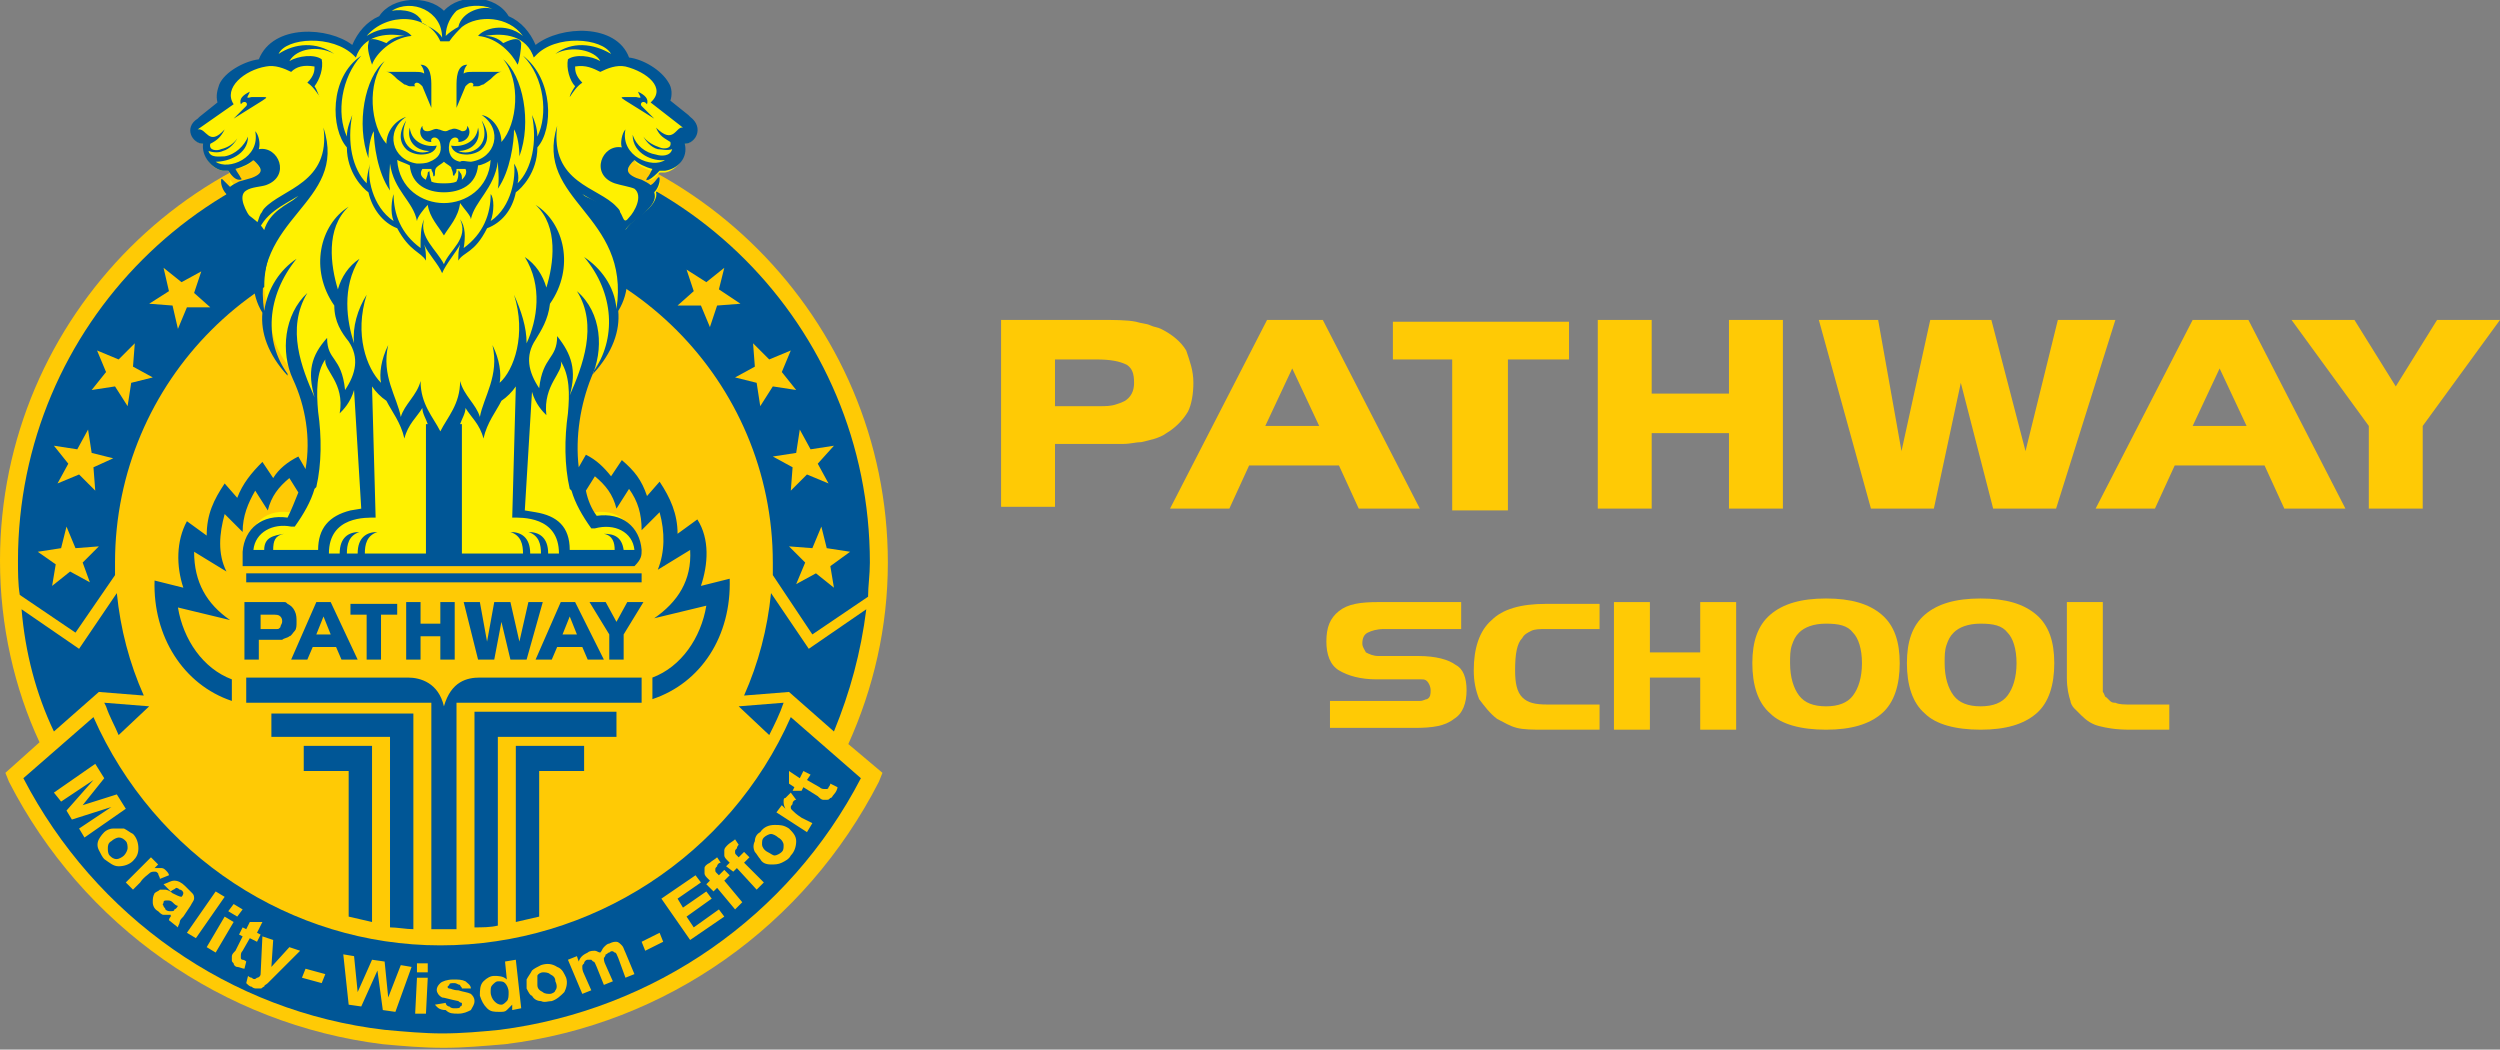
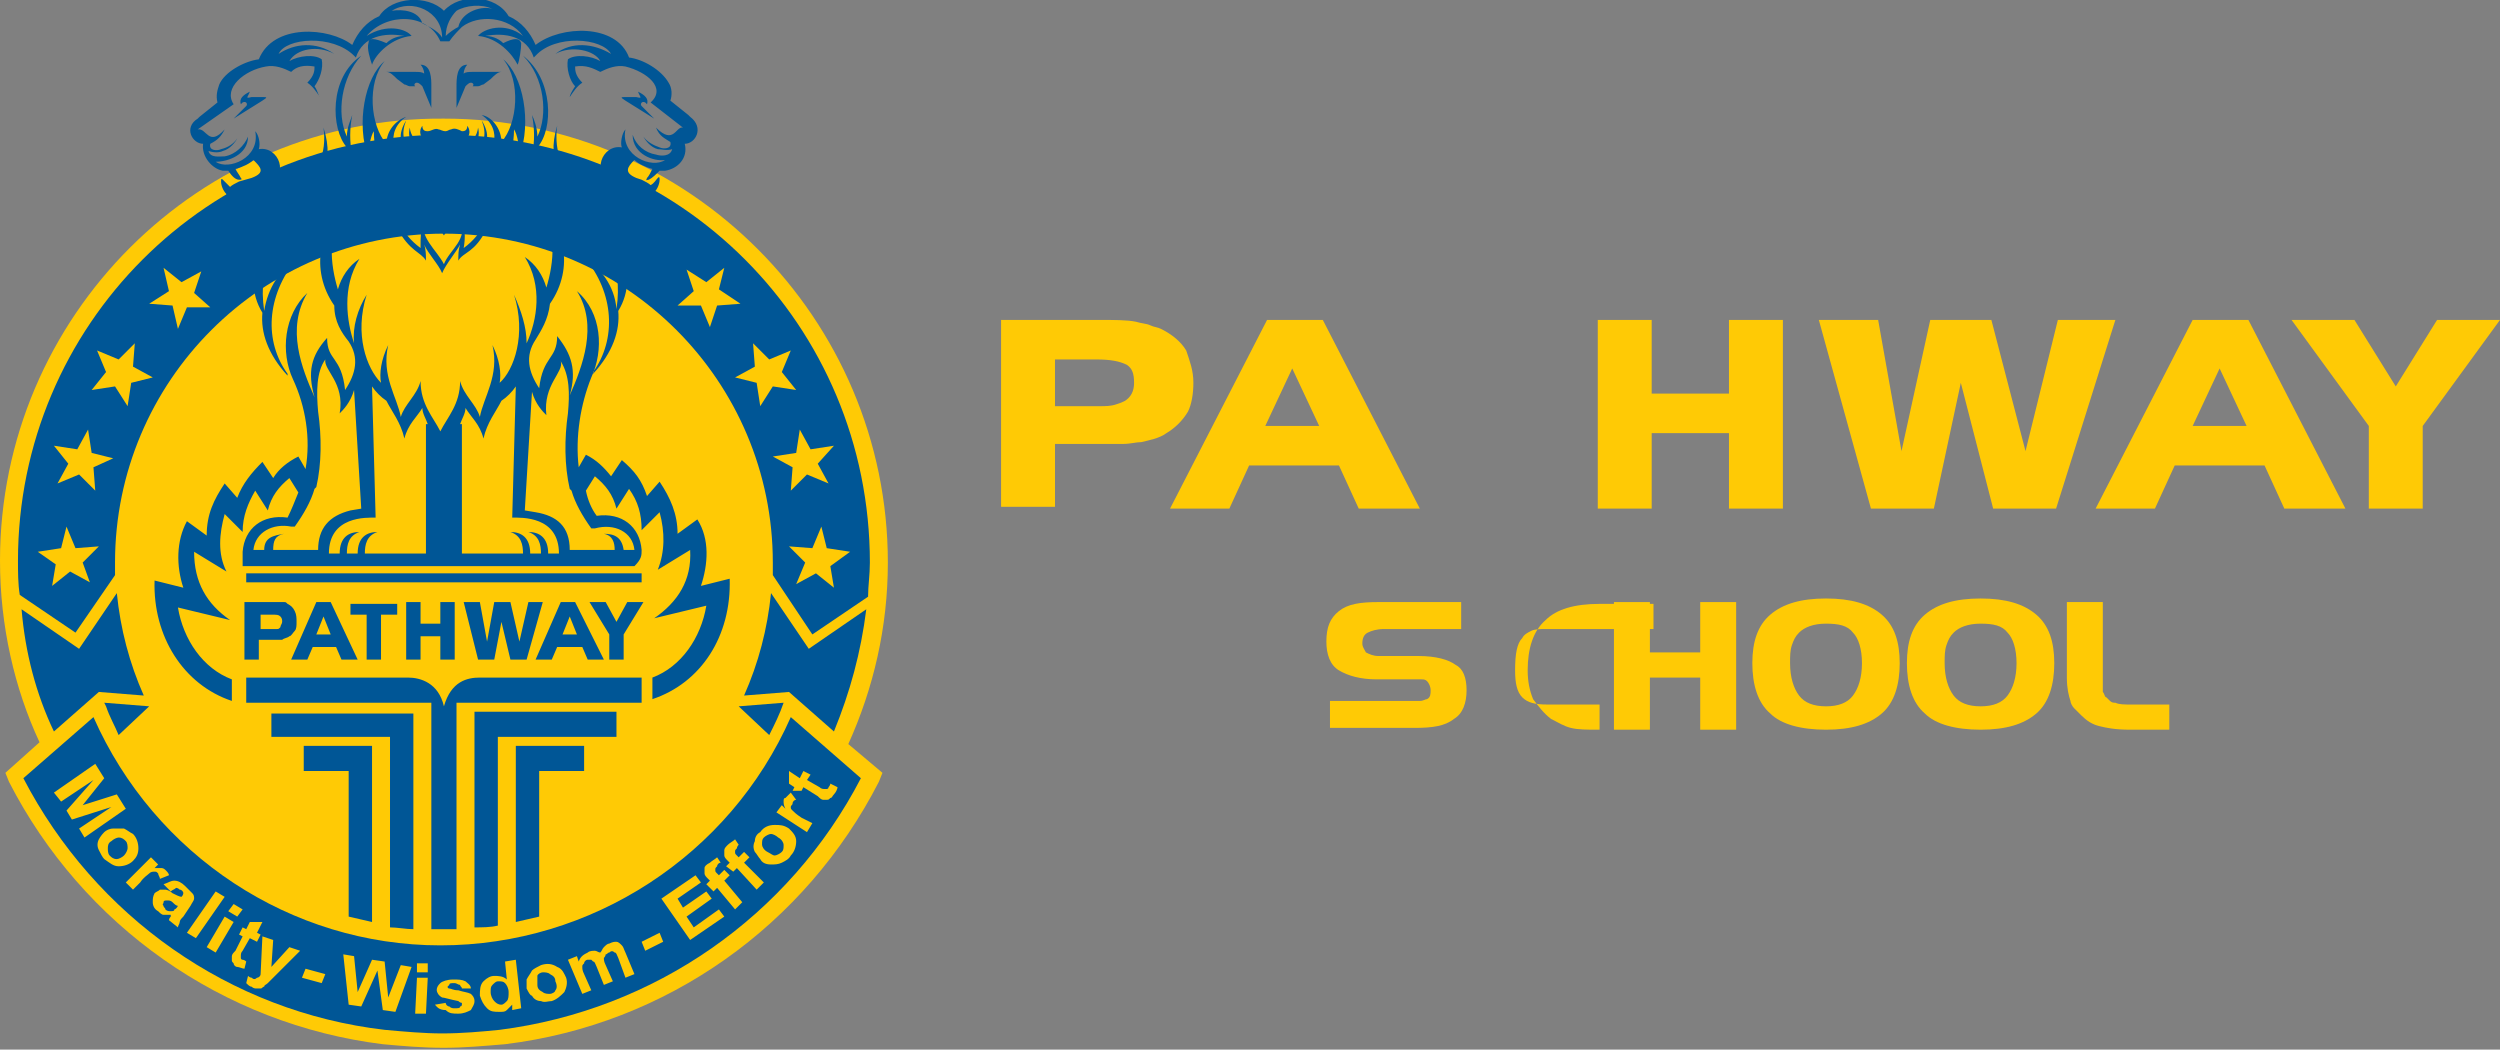
<svg xmlns="http://www.w3.org/2000/svg" version="1.1" id="Layer_1" x="0px" y="0px" viewBox="0 0 139.1 58.4" style="enable-background:new 0 0 139.1 58.4;" xml:space="preserve">
  <rect x="0" y="0" width="139.1" height="58.4" fill="#808080" stroke="none" />
  <style type="text/css">
	.st0{fill-rule:evenodd;clip-rule:evenodd;fill:#FFCA05;}
	.st1{fill-rule:evenodd;clip-rule:evenodd;fill:#005696;}
	.st2{fill-rule:evenodd;clip-rule:evenodd;fill:#FFF100;}
	.st3{fill:#005696;}
	.st4{fill:#FFCA05;}
</style>
  <g>
    <g>
      <path class="st0" d="M47.2,41.4c1.4-3.1,2.2-6.5,2.2-10.1c0-13.6-11.1-24.7-24.7-24.7C11.1,6.5,0,17.6,0,31.2    c0,3.6,0.8,7.1,2.2,10.1l-1.9,1.7l0.2,0.5c4.1,8,11.9,13.5,20.8,14.6c1.1,0.1,2.2,0.2,3.4,0.2c1.1,0,2.2-0.1,3.4-0.2    c9-1.1,16.7-6.6,20.8-14.6l0.2-0.5L47.2,41.4L47.2,41.4z" />
      <path class="st1" d="M24.7,7.5C11.6,7.5,1,18.1,1,31.2c0,0.6,0,1.3,0.1,1.9l3.1,2.1L6.4,32c0-0.2,0-0.5,0-0.7    c0-10.1,8.2-18.3,18.3-18.3c10.1,0,18.3,8.2,18.3,18.3c0,0.2,0,0.5,0,0.7l2.2,3.3l3.1-2.1c0-0.6,0.1-1.2,0.1-1.9    C48.4,18.1,37.8,7.5,24.7,7.5L24.7,7.5z M24.7,7.3C6,7.3,43.4,7.3,24.7,7.3L24.7,7.3z M8,38.7C7.2,36.9,6.7,35,6.5,33l-2.1,3.1    l-3.2-2.2C1.4,36.3,2,38.6,3,40.7l2.5-2.2L8,38.7L8,38.7z M6.6,40.9l1.7-1.6l-2.5-0.2l0.1,0.2C6.1,39.9,6.4,40.4,6.6,40.9    L6.6,40.9z M41.4,38.7c0.8-1.8,1.3-3.7,1.5-5.7l2.1,3.1l3.2-2.2c-0.3,2.4-0.9,4.6-1.8,6.8l-2.5-2.2L41.4,38.7L41.4,38.7z     M42.8,40.9l-1.7-1.6l2.5-0.2C43.4,39.7,43.1,40.3,42.8,40.9L42.8,40.9z M5.2,39.9l-3.9,3.4c4,7.7,11.5,13,20.1,14    c1.1,0.1,2.2,0.2,3.2,0.2c1.1,0,2.2-0.1,3.2-0.2c8.6-1.1,16.1-6.3,20.1-14l-3.9-3.4c-3.4,7.7-11.1,12.7-19.5,12.7    C16.2,52.6,8.6,47.6,5.2,39.9L5.2,39.9z" />
      <path class="st0" d="M2.1,30.7l1.3-0.2l0.3-1.2l0.5,1.2l1.3-0.1l-0.9,0.9L5,32.4l-1.1-0.6l-1,0.8l0.2-1.2L2.1,30.7L2.1,30.7z     M47.3,30.7l-1.3-0.2l-0.3-1.2l-0.5,1.2l-1.3-0.1l0.9,0.9l-0.5,1.2l1.1-0.6l1,0.8l-0.2-1.2L47.3,30.7L47.3,30.7z M40.3,14.9    l-1,0.8L38.2,15l0.4,1.2l-0.9,0.8l1.3,0l0.5,1.2l0.4-1.2l1.3-0.1L40,16.1L40.3,14.9L40.3,14.9z M44,19.5L42.8,20l-0.9-0.9l0.1,1.3    l-1.1,0.6l1.2,0.3l0.2,1.3l0.7-1.1l1.3,0.2l-0.8-1L44,19.5L44,19.5z M46.4,24.8L45.1,25l-0.6-1.1l-0.2,1.3L43,25.4l1.1,0.6    L44,27.3l0.9-0.9l1.2,0.5l-0.6-1.1L46.4,24.8L46.4,24.8z M9.1,14.9l1,0.8l1.1-0.6l-0.4,1.2l0.9,0.8l-1.3,0l-0.5,1.2L9.6,17    l-1.3-0.1l1.1-0.7L9.1,14.9L9.1,14.9z M5.4,19.5L6.6,20l0.9-0.9l-0.1,1.3l1.1,0.6l-1.2,0.3l-0.2,1.3l-0.7-1.1l-1.3,0.2l0.8-1    L5.4,19.5L5.4,19.5z M3,24.8L4.3,25l0.6-1.1l0.2,1.3l1.2,0.3L5.2,26l0.1,1.3l-0.9-0.9l-1.2,0.5l0.6-1.1L3,24.8L3,24.8z" />
-       <path class="st2" d="M34.8,12.8c0.3-0.5,0.9-0.8,1.3-1.2c0.2-0.2,0.5-0.6,0.4-0.9l0,0l0,0c0.1-0.2,0.3-0.4,0.2-0.6c0,0,0,0,0-0.1    c0,0,0,0,0,0c-0.1,0.1-0.3,0.3-0.4,0.4l0,0l0,0c-0.2-0.1-0.3-0.2-0.5-0.3L35.4,10c-0.7-0.2-0.6-0.5-0.2-1l0.1-0.1L35.3,9    c0.2,0.2,0.6,0.4,0.9,0.5l0.1,0l0,0.1c-0.1,0.1-0.1,0.3-0.2,0.4c0,0,0,0,0,0c0,0,0.1,0,0.1,0c0.2,0,0.4-0.3,0.5-0.4l0,0l0,0    c0.1,0,0.2,0,0.3,0c0.6-0.1,1.2-0.8,1-1.4L38,8l0.1,0c0.7-0.1,0.9-0.9,0.3-1.3L37,5.7l0-0.1C37.2,5,36.9,4.4,36.3,4    c-0.4-0.2-1-0.5-1.4-0.5l-0.1,0l0-0.1c-0.3-1.2-2-1.5-3-1.4c-0.7,0.1-1.5,0.3-2,0.9L29.6,3l0-0.1c-0.3-0.8-0.8-1.4-1.5-1.7    C27.6,0.9,27,0.8,26.4,1l-0.5,0.2l0.5-0.3c0.3-0.2,1-0.4,1.4-0.2c-0.6-0.5-1.8-0.5-2.4-0.2c-0.2,0.1-0.4,0.3-0.6,0.5l-0.1,0.1    L24.6,1c-0.2-0.2-0.4-0.4-0.6-0.5c-0.7-0.4-1.8-0.4-2.4,0.2C22,0.5,22.7,0.6,23,0.8l0.5,0.3L23,1c-0.5-0.2-1.2-0.1-1.7,0.1    c-0.7,0.3-1.3,0.9-1.5,1.7l0,0.1l-0.1-0.1c-0.5-0.5-1.3-0.8-2-0.9c-1-0.1-2.7,0.1-3,1.4l0,0.1l-0.1,0c-0.4,0-1.1,0.3-1.4,0.5    c-0.6,0.4-0.9,0.9-0.7,1.7l0,0.1L11,6.7c-0.6,0.4-0.4,1.2,0.3,1.3l0.1,0l0,0.1c-0.1,0.7,0.4,1.3,1,1.4c0.1,0,0.2,0,0.3,0l0,0l0,0    c0.1,0.2,0.3,0.4,0.5,0.4c0,0,0,0,0.1,0c0,0,0,0,0,0c-0.1-0.1-0.2-0.3-0.2-0.4l0-0.1l0.1,0c0.3-0.1,0.7-0.2,0.9-0.5l0.1-0.1    L14.2,9c0.4,0.5,0.5,0.8-0.2,1l-0.3,0.1c-0.2,0.1-0.4,0.1-0.5,0.3l0,0l0,0c-0.2-0.1-0.3-0.3-0.4-0.4c0,0,0,0,0,0c0,0,0,0,0,0.1    c0,0.2,0.1,0.5,0.2,0.6l0,0l0,0c-0.1,0.3,0.1,0.7,0.4,0.9c0.4,0.4,1,0.7,1.3,1.2c0.3-1,1.2-1.4,2-1.9l0.5-0.3l-0.4,0.4    c-1.4,1.4-2.8,4.6-1.7,6.5l0,0l0,0c-0.1,1.3,0.5,2.4,1.3,3.3l0,0l0,0c0.5,1.6,1.1,2.7,1,4.4c-0.1,1.2-0.6,2.3-1.2,3.3l0,0l-0.1,0    c-1.5-0.2-2.4,0.9-2.3,2.4l0,0.3l10.1,0l0.1-2.4l0-5.6l0.1,0.3l0.4,1h0.3c0.1-0.3,0.2-0.7,0.4-1l0.1-0.3l0.2,8h9.9l0-0.3    c0.1-1.5-0.8-2.6-2.3-2.4l-0.1,0l0,0c-0.6-1-1.1-2.1-1.2-3.3c-0.1-1.7,0.5-2.8,1-4.4l0,0l0,0c0.8-0.9,1.4-2,1.3-3.3l0,0l0,0    c1.1-1.9-0.3-5.1-1.7-6.5l-0.4-0.4l0.5,0.3C33.7,11.4,34.6,11.9,34.8,12.8L34.8,12.8z" />
      <path class="st1" d="M13.7,39.1v-1.4h9c0.7,0,1.7,0.3,2,1.6c0.4-1.4,1.3-1.6,2-1.6h9v1.4H25.4v12.6c-0.2,0-0.4,0-0.7,0    c-0.2,0-0.4,0-0.7,0V39.1H13.7L13.7,39.1z M19.6,2.5c0.3-0.7,0.8-1.3,1.5-1.6c0.7-1.1,2.7-1.2,3.6-0.3c0.9-1,2.9-0.9,3.6,0.3    c0.7,0.3,1.2,0.9,1.5,1.6c1.4-1.1,4.5-1.2,5.2,0.7c0.8,0.1,1.8,0.7,2.2,1.4c0.2,0.3,0.2,0.7,0.1,1l1,0.8c0,0,0.1,0.1,0.1,0.1l0,0    l0,0l0,0C39.2,7.1,38.7,8,38.1,8c0.2,0.8-0.4,1.4-1.1,1.5c-0.1,0-0.2,0-0.3,0c-0.2,0.2-0.4,0.4-0.6,0.5c-0.1,0-0.2,0.1-0.1-0.1    c0.1-0.1,0.2-0.3,0.3-0.5c-0.4-0.1-0.8-0.3-1-0.5c-0.4,0.4-0.6,0.7,0.1,1l0.3,0.1c0.2,0.1,0.4,0.2,0.5,0.3    c0.2-0.1,0.3-0.3,0.4-0.4c0.1-0.1,0.1,0,0.1,0.1c0,0.2-0.1,0.5-0.3,0.7c0.1,0.3,0,0.6-0.4,1c-0.4,0.5-1.1,0.7-1.3,1.3    c-0.2-1.2-1.5-1.7-2.3-2.2c1.9,1.5,3.3,4.4,2,6.5l0,0c0.1,1.1-0.3,2.3-1.4,3.5l0-0.1c1.3-1.8,1.2-4.4-0.5-6.4    c0.9,0.6,1.7,1.6,1.8,2.9h0c0.8-5.3-4.6-6-3.3-10.2c-0.4,3.2,2.3,3.4,3.3,4.5c0.1,0.1,0.2,0.2,0.2,0.3c0.2,0.3,0.2,0.7,0.5,0.3    c0.3-0.3,0.8-1.2,0.3-1.6c-0.2-0.1-0.8-0.2-1.1-0.3c-1.4-0.5-0.7-2.2,0.4-2c-0.1-0.2,0-0.8,0.2-1c-0.3,1.5,1.5,2.2,2.2,1.7    c-0.6,0.1-1.8-0.3-1.8-1.4c0.2,0.6,0.7,1,1.3,1.1c0.3,0.1,0.8,0.1,0.9-0.3c-0.3,0.1-0.6,0-0.8,0c-0.4-0.1-0.7-0.5-0.8-0.7    c0.2,0.3,0.6,0.5,0.9,0.6c0.2,0.1,0.7,0.1,0.6-0.3c-0.3-0.2-0.6-0.3-0.8-0.8c1,1,1.1-0.1,1.5,0l-1.8-1.4C37.1,4.9,36,4,34.8,3.7    c-0.5-0.1-1,0.1-1.4,0.3C33,3.8,32.6,3.6,32,3.7c0,0.2,0,0.5,0.4,0.9c-0.3,0.2-0.5,0.5-0.7,0.8c0-0.1,0.1-0.3,0.3-0.6    c-0.3-0.3-0.5-1-0.4-1.5c0.4-0.3,1.3-0.2,1.8,0.1c-0.3-0.6-1.6-0.9-2.5-0.4c0.9-0.7,2.1-0.6,3.1,0c-0.5-0.9-3.1-1.1-4.2,0.1l0,0    l-0.1,0.1C29.3,2,28.1,1.8,27,2c0.3,0,0.7,0.1,1,0.4c0.6-0.3,0.9-0.3,1,0c0,0.3-0.1,1-0.2,1.2c-0.3-0.6-1.1-1.5-2.2-1.6    c0.3-0.4,1.5-0.8,2.5,0c-0.8-1.1-2.5-1.2-3.4-0.5c-0.2,0.2-0.5,0.5-0.7,0.8h-0.5c-0.7-1.6-3-1.6-4.1-0.3c1.1-0.7,2.2-0.4,2.5,0    c-1.1,0.1-2,1-2.2,1.6c-0.1-0.3-0.3-0.9-0.2-1.2c0-0.3,0.3-0.3,1,0c0.3-0.3,0.7-0.4,1-0.4c-1.1-0.2-2.3,0-2.7,1.2l-0.1-0.1l0,0    c-1.2-1.2-3.8-1-4.2-0.1c0.9-0.6,2.1-0.7,3.1,0c-0.9-0.5-2.1-0.3-2.5,0.4c0.5-0.3,1.4-0.4,1.8-0.1c0.1,0.5-0.1,1.1-0.4,1.5    c0.2,0.3,0.2,0.5,0.3,0.6c-0.2-0.3-0.4-0.6-0.7-0.8c0.4-0.4,0.4-0.7,0.4-0.9c-0.6-0.1-1,0-1.3,0.3c-0.4-0.2-0.9-0.4-1.4-0.3    c-1.2,0.2-2.4,1.2-1.8,2.1L11,7.2c0.5-0.1,0.6,1,1.5,0c-0.2,0.4-0.4,0.6-0.8,0.8c-0.1,0.4,0.4,0.4,0.6,0.3    c0.4-0.1,0.7-0.3,0.9-0.6c-0.1,0.2-0.4,0.6-0.8,0.7c-0.2,0.1-0.5,0.1-0.8,0c0.1,0.4,0.6,0.3,0.9,0.3c0.6-0.1,1.1-0.6,1.3-1.1    C13.8,8.6,12.7,9,12,9c0.7,0.5,2.5-0.2,2.2-1.7c0.2,0.2,0.3,0.7,0.2,1c1.1-0.2,1.8,1.5,0.4,2c-0.3,0.1-0.8,0.1-1.1,0.3    c-0.5,0.3,0,1.2,0.3,1.6c0.4,0.4,0.3,0.1,0.5-0.3c0.1-0.1,0.1-0.2,0.2-0.3c1-1.1,3.7-1.4,3.3-4.5c1.4,4.3-4.1,4.9-3.3,10.2h0    c0.2-1.3,0.9-2.3,1.8-2.9c-1.7,2.1-1.8,4.6-0.5,6.4l0,0.1c-1.1-1.2-1.5-2.4-1.4-3.5l0,0c-1.3-2.1,0.1-5,2-6.5    c-0.8,0.5-2,1-2.3,2.2c-0.2-0.6-0.9-0.8-1.3-1.3c-0.4-0.4-0.5-0.7-0.4-1c-0.2-0.2-0.3-0.5-0.3-0.7c0-0.1,0-0.2,0.1-0.1    c0.1,0.1,0.3,0.3,0.4,0.4c0.1-0.1,0.3-0.2,0.5-0.3L14,9.9c0.8-0.3,0.5-0.6,0.1-1c-0.2,0.2-0.6,0.4-1,0.5c0.1,0.2,0.2,0.3,0.3,0.5    c0.1,0.1,0,0.1-0.1,0.1c-0.2,0-0.4-0.2-0.6-0.5c-0.1,0-0.2,0-0.3,0c-0.6-0.1-1.2-0.8-1.1-1.5C10.7,8,10.2,7.1,11,6.6l0,0l0,0l0,0    c0,0,0.1-0.1,0.1-0.1l1-0.8c-0.1-0.4,0-0.7,0.1-1c0.3-0.7,1.4-1.3,2.2-1.4C15.2,1.3,18.3,1.5,19.6,2.5L19.6,2.5z M23.8,23.6    c-0.1-0.3-0.3-0.6-0.3-0.9c-0.3,0.5-0.8,0.9-1,1.7c-0.2-0.9-0.7-1.5-1-2.1c-0.3-0.2-0.6-0.5-0.8-0.8l0.2,7.3c-0.5,0-2.6-0.1-2.6,2    l0.6,0c0-0.9,0.5-1.2,1.1-1.2c-0.6,0.2-0.7,0.7-0.7,1.2l0.6,0c0-0.9,0.5-1.2,1.1-1.2c-0.6,0.2-0.7,0.7-0.7,1.2l3.4,0V23.6    L23.8,23.6z M24.8,2c0.2-0.2,0.5-0.4,0.7-0.5c0.2-0.9,1.4-1.2,1.9-1c-0.6-0.3-1.5-0.2-2,0.1C25.1,0.9,24.8,1.4,24.8,2L24.8,2z     M24.6,2.1c-0.2-0.4-0.9-0.7-1.1-0.8c-0.2-0.7-1.1-0.8-1.7-0.7C22.9-0.1,24.6,0.6,24.6,2.1L24.6,2.1z M24.7,9    c-0.1,0.1-0.3,0.2-0.4,0.3c-0.1,0.1-0.1,0.2-0.1,0.4c0,0.1-0.1,0.2-0.1,0c0-0.1-0.1-0.2-0.1-0.3c-0.2,0-0.3,0-0.5,0    c-0.2,0.3,0,0.5,0.2,0.6c0-0.1,0.1-0.2,0.1-0.4c0.1-0.1,0.1-0.1,0.1,0c0,0.2,0.1,0.4,0.1,0.5c0.2,0.1,0.5,0.1,0.7,0.1    s0.5,0,0.7-0.1c0.1-0.2,0.1-0.3,0.1-0.5c0-0.1,0-0.2,0.1,0c0.1,0.1,0.1,0.2,0.1,0.4c0.2-0.2,0.3-0.4,0.2-0.6c-0.2,0-0.3,0-0.5,0    c0,0.1,0,0.2-0.1,0.3c0,0.1-0.1,0.1-0.1,0c0-0.2-0.1-0.3-0.1-0.4C25,9.2,24.8,9.1,24.7,9L24.7,9z M24.7,10.7    c-0.9,0-1.8-0.4-1.9-1.5c-0.2-0.1-0.5-0.2-0.7-0.3c0.1,1.6,1.4,2.4,2.6,2.4c1.2,0,2.5-0.8,2.6-2.4c-0.1,0.1-0.5,0.3-0.7,0.3    C26.5,10.3,25.6,10.7,24.7,10.7L24.7,10.7z M24.7,13.1c-0.3-0.5-0.8-1-0.9-1.7c-0.2,0.2-0.6,0.7-0.6,0.9c-0.2-1.1-1.3-1.7-1.5-3.2    c0,0.3-0.1,0.9,0,1.5c-0.7-1-0.9-2.6-0.9-3.3c-0.2,0.3-0.3,1-0.3,1.5c-0.7-1.9-0.2-4.5,0.9-5.4c-1,1.2-0.8,3.6,0.1,4.6    c0-0.7,0.5-1.3,1.1-1.5c-1.2,0.8-0.8,2.4,0.6,2.6c0.2,0,0.5,0,0.7-0.1c0.5-0.2,0.7-0.5,0.6-1c-0.1-0.5-0.6-0.4-0.5-0.1    c-0.5,0-0.8-0.5-0.5-0.9c0,0.3,0.2,0.3,0.3,0.3c0.2,0,0.4-0.2,0.6-0.1c0.1,0,0.2,0.1,0.4,0.1c0.1,0,0.2-0.1,0.3-0.1    c0.2-0.1,0.4,0,0.6,0.1c0.1,0,0.3,0,0.3-0.3c0.3,0.4,0,0.9-0.5,0.9c0.1-0.3-0.4-0.4-0.5,0.1c-0.1,0.5,0.1,0.9,0.6,1    C25.7,8.9,26,9,26.2,9c1.4-0.2,1.8-1.8,0.6-2.6c0.6,0.1,1.1,0.8,1.1,1.5C28.8,6.9,29,4.5,28,3.3c1.1,0.9,1.6,3.5,0.9,5.4    c0-0.5-0.1-1.2-0.3-1.5c0,0.7-0.2,2.3-0.9,3.3c0.1-0.5,0-1.2,0-1.5c-0.2,1.5-1.3,2.2-1.5,3.2c0-0.2-0.4-0.6-0.6-0.9    C25.5,12.1,25,12.6,24.7,13.1L24.7,13.1z M24.7,14.7c-0.4-0.8-1.4-1.5-1.1-2.5c-0.2,0.4-0.2,1-0.2,1.6c-1.1-0.8-1.5-1.9-1.5-3    c-0.1,0.3-0.2,1,0,1.5c-1.2-0.8-1.5-2.5-1.3-3.2c-0.1,0.3-0.2,0.8-0.2,1.1c-0.8-0.8-1.1-2.3-0.8-3.8c-0.1,0.3-0.3,0.7-0.3,1.2    c-0.6-1.3-0.3-3.3,0.8-4.5c-1.8,1.2-1.7,4.1-0.8,5.1c0,1.4,0.9,2.3,1.2,2.5c0.2,0.9,0.8,1.7,1.6,2c0.7,1.3,1.3,1.3,1.6,1.8    c0-0.3,0-0.6-0.1-0.9c0.2,0.5,0.8,1.1,1,1.6c0.2-0.5,0.8-1.2,1-1.6c-0.1,0.3-0.1,0.6-0.1,0.9c0.3-0.5,0.9-0.4,1.6-1.8    c0.8-0.3,1.4-1,1.6-2c0.3-0.2,1.2-1.1,1.2-2.5c0.9-1,0.9-3.8-0.8-5.1c1.2,1.2,1.4,3.3,0.8,4.5c0-0.5-0.2-1-0.3-1.2    c0.3,1.5,0,3-0.8,3.8c0.1-0.4,0-0.8-0.2-1.1c0.1,0.7-0.1,2.4-1.3,3.2c0.2-0.5,0.2-1.3,0-1.5c0,1.1-0.4,2.2-1.5,3    c0.1-0.6,0.1-1.2-0.2-1.6C26.1,13.3,25,13.9,24.7,14.7L24.7,14.7z M24,4.8V6l-0.5-1.2c-0.1-0.1-0.2-0.2-0.3-0.2    c-0.1,0-0.2,0.1-0.1,0.2l-0.3,0c-0.1,0-0.2-0.1-0.3-0.1l-0.4-0.3C21.9,4.2,21.7,4,21.5,4h1.6c0.2,0,0.4,0,0.5,0.1    c0-0.2-0.1-0.4-0.2-0.5C24,3.6,24,4.4,24,4.8L24,4.8z M23.9,8.4c-0.6,0.3-1.9-0.2-1.3-1.7c-0.5,0.8-0.3,1.3,0,1.6    c0.2,0.2,0.6,0.3,0.8,0.3c0.4,0,0.8-0.1,0.9-0.5c-0.5,0.1-1.4-0.1-1.5-1C22.6,7.9,23.2,8.4,23.9,8.4L23.9,8.4z M25.4,4.8V6    l0.5-1.2c0.1-0.1,0.2-0.2,0.3-0.2c0.1,0,0.2,0.1,0.1,0.2l0.3,0c0.1,0,0.2-0.1,0.3-0.1l0.4-0.3C27.5,4.2,27.7,4,27.9,4h-1.6    c-0.2,0-0.4,0-0.5,0.1c0-0.2,0.1-0.4,0.2-0.5C25.4,3.6,25.4,4.4,25.4,4.8L25.4,4.8z M25.5,8.4c0.6,0.3,1.9-0.2,1.3-1.7    c0.5,0.8,0.3,1.3,0,1.6c-0.2,0.2-0.6,0.3-0.8,0.3c-0.4,0-0.8-0.1-0.9-0.5c0.5,0.1,1.4-0.1,1.5-1C26.8,7.9,26.2,8.4,25.5,8.4    L25.5,8.4z M35.7,30.6c-0.1-1.3-1.1-2.1-2.5-1.9c-0.3-0.4-0.5-0.9-0.6-1.4l0.5-0.8c0.6,0.5,1,1,1.2,1.8l0.7-1.1    c0.5,0.7,0.7,1.4,0.7,2.3l1-1c0.3,1.1,0.3,2.2-0.1,3.2l1.8-1.1c0.1,1.7-0.7,2.9-2,3.8l2.9-0.7c-0.3,1.8-1.4,3.4-3,4v1.2    c2.7-0.9,4.4-3.5,4.3-6.7l-1.6,0.4c0.4-1.2,0.5-2.6-0.2-3.7l-1.1,0.8c0-1.1-0.4-2-1-2.9l-0.7,0.8c-0.3-0.9-0.7-1.4-1.4-2l-0.6,0.9    c-0.4-0.5-0.8-0.9-1.4-1.2l-0.4,0.7c-0.2-1.7,0.1-3.5,0.7-5c0.7-1.5,0.6-3.6-0.8-4.8c1.2,1.9,0.3,4.2-0.4,5.8    c0.4-1.4,0.1-2.3-0.7-3.3c0,1.3-0.8,1.1-1,2.9c-0.6-0.9-0.8-1.8-0.2-2.7c0.3-0.5,0.7-1.1,0.8-2c1.4-2,0.8-4.5-0.8-5.5    c1.3,1.2,1,3.3,0.6,4.6c-0.2-0.7-0.6-1.3-1.2-1.7c1,1.6,0.7,3.5,0.1,4.8c0-0.9-0.3-1.8-0.7-2.7c0.7,2.2,0,4.2-0.8,4.9    c0.1-0.5,0-1.3-0.4-2.1c0.4,1.7-0.5,2.9-0.7,4c-0.2-0.7-0.9-1.2-1.1-2c0,1.3-0.7,2-1.1,2.8l0,0l0,0c-0.4-0.8-1.1-1.5-1.1-2.8    c-0.2,0.8-0.9,1.3-1.1,2c-0.2-1.1-1.1-2.3-0.7-4c-0.4,0.8-0.5,1.6-0.4,2.1c-0.8-0.8-1.5-2.7-0.8-4.9c-0.5,0.8-0.8,1.8-0.7,2.7    C19.3,17.9,19,16,20,14.4c-0.6,0.4-1,1-1.2,1.7c-0.4-1.3-0.7-3.4,0.6-4.6c-1.6,1-2.2,3.5-0.8,5.5c0,0.9,0.4,1.5,0.8,2    c0.6,0.9,0.4,1.8-0.2,2.7c-0.2-1.9-1-1.6-1-2.9c-0.9,1-1.1,1.9-0.7,3.3c-0.7-1.6-1.6-3.8-0.4-5.8c-1.3,1.2-1.5,3.3-0.8,4.8    c0.7,1.5,1,3.3,0.7,5l-0.4-0.7c-0.6,0.3-1.1,0.7-1.4,1.2l-0.6-0.9c-0.6,0.6-1.1,1.2-1.4,2l-0.7-0.8c-0.6,0.9-1,1.7-1,2.9l-1.1-0.8    c-0.6,1.1-0.6,2.5-0.2,3.7l-1.6-0.4c-0.1,3.1,1.6,5.8,4.3,6.7v-1.2c-1.6-0.6-2.7-2.2-3-4l2.9,0.7c-1.3-0.9-2-2.1-2-3.8l1.8,1.1    c-0.5-1-0.4-2.1-0.1-3.2l1,1c0-0.9,0.3-1.6,0.7-2.3l0.7,1.1c0.2-0.8,0.6-1.3,1.2-1.8l0.5,0.8c-0.2,0.5-0.4,1-0.6,1.4    c-1.4-0.2-2.4,0.6-2.5,1.9v0.8h4h0.8h6.1h0h0h6.1h0.8h4C35.7,31.1,35.7,30.9,35.7,30.6L35.7,30.6z M35.3,30.6h-0.6    c-0.1-0.7-0.5-0.9-1.1-0.9c0.5,0.1,0.6,0.5,0.6,0.9h-2.5c0-1.3-0.7-1.9-1.9-2.1l-0.6-0.1l0.4-6.6c0.2,0.7,0.6,1.1,0.8,1.3    c-0.2-1.7,1-2.4,0.8-3c0.5,0.8,0.5,1.8,0.4,2.9c-0.2,1.4-0.2,2.9,0.1,4.2l0,0l0.1,0.1c0.2,0.7,0.6,1.4,1.1,2.1l0.2,0    C34.2,29.1,35.2,29.6,35.3,30.6L35.3,30.6z M17.7,30.6h-2.5c0-0.5,0.1-0.8,0.6-0.9c-0.6,0.1-1.1,0.2-1.1,0.9h-0.6    c0.1-1,1.1-1.5,2.1-1.3l0.2,0c0.5-0.7,0.9-1.4,1.1-2.1l0.1-0.1l0,0c0.3-1.3,0.3-2.8,0.1-4.2c-0.1-1.1-0.1-2.2,0.4-2.9    c-0.1,0.6,1.1,1.3,0.8,3c0.2-0.2,0.6-0.6,0.8-1.3l0.4,6.6l-0.6,0.1C18.3,28.7,17.7,29.4,17.7,30.6L17.7,30.6z M25.6,23.6    c0.1-0.3,0.3-0.6,0.3-0.9c0.3,0.5,0.8,0.9,1,1.7c0.2-0.9,0.7-1.5,1-2.1c0.3-0.2,0.6-0.5,0.8-0.8l-0.2,7.3c0.5,0,2.6-0.1,2.6,2    l-0.6,0c0-0.9-0.5-1.2-1.1-1.2c0.6,0.2,0.7,0.7,0.7,1.2l-0.6,0c0-0.9-0.5-1.2-1.1-1.2c0.6,0.2,0.7,0.7,0.7,1.2l-3.4,0V23.6    L25.6,23.6z M35.7,5.9c-0.1-0.1,0-0.3,0.2-0.2L36,5.8c0.1-0.3-0.1-0.5-0.5-0.7c0.1,0.3,0.3,0.4-0.1,0.3l-0.5,0    c-0.4,0-0.4,0-0.1,0.2l1.6,1L35.7,5.9L35.7,5.9z M13.7,5.9c0.1-0.1,0-0.3-0.2-0.2l-0.1,0.1c-0.1-0.3,0.1-0.5,0.5-0.7    c-0.1,0.3-0.3,0.4,0.1,0.3l0.5,0c0.4,0,0.4,0,0.1,0.2l-1.6,1L13.7,5.9L13.7,5.9z M13.7,31.9h22v0.5h-22V31.9L13.7,31.9z     M19.4,42.9h-2.5v-1.4h3.8v9.8c-0.4-0.1-0.9-0.2-1.3-0.3V42.9L19.4,42.9z M30,42.9V51c-0.4,0.1-0.9,0.2-1.3,0.3v-9.8h3.8v1.4H30    L30,42.9z M27.7,41v10.5c-0.4,0.1-0.9,0.1-1.3,0.1v-12h7.9V41H27.7L27.7,41z M21.7,41h-6.6v-1.3H23v12c-0.4,0-0.9-0.1-1.3-0.1V41    L21.7,41z" />
      <path class="st3" d="M16.5,34.6c0,0.2,0,0.4-0.1,0.5c-0.1,0.1-0.2,0.3-0.3,0.3c-0.1,0.1-0.3,0.1-0.4,0.2c-0.1,0-0.2,0-0.3,0    c-0.1,0-0.2,0-0.4,0h-0.6v1.1h-0.8v-3.2h1.4c0.3,0,0.5,0,0.6,0c0.1,0,0.2,0,0.2,0c0.1,0,0.1,0,0.2,0.1c0.2,0.1,0.3,0.2,0.4,0.4    C16.5,34.2,16.5,34.4,16.5,34.6L16.5,34.6z M15.7,34.6c0-0.1,0-0.2-0.1-0.3c-0.1-0.1-0.2-0.1-0.5-0.1h-0.6V35h0.6    c0.1,0,0.2,0,0.3,0c0.1,0,0.1,0,0.2-0.1C15.6,34.8,15.7,34.7,15.7,34.6L15.7,34.6z M19.9,36.7H19L18.7,36h-1.3l-0.3,0.7h-0.9    l1.4-3.2h0.8L19.9,36.7L19.9,36.7z M18.4,35.3l-0.4-1l-0.4,1H18.4L18.4,35.3z M22.1,34.2h-0.9v2.5h-0.8l0-2.5h-0.9v-0.6h2.6V34.2    L22.1,34.2z M25.3,36.7h-0.8v-1.3h-1.1v1.3h-0.8v-3.2h0.8v1.2h1.1v-1.2h0.8V36.7L25.3,36.7z M30.2,33.5l-0.9,3.2h-0.9l-0.5-2.1    l-0.4,2.1h-0.9l-0.8-3.2h0.9l0.4,2.2l0.4-2.2h0.9l0.5,2.2l0.5-2.2H30.2L30.2,33.5z M33.6,36.7h-0.9L32.4,36H31l-0.3,0.7h-0.9    l1.4-3.2h0.8L33.6,36.7L33.6,36.7z M32.1,35.3l-0.4-1l-0.4,1H32.1L32.1,35.3z M35.8,33.5l-1.1,1.8v1.4h-0.8v-1.4l-1.1-1.8h0.9    l0.6,1.1l0.6-1.1H35.8L35.8,33.5z" />
      <path class="st0" d="M44.7,42.9l0.4,0.2l-0.2,0.3l0.7,0.4c0.1,0.1,0.2,0.1,0.3,0.1c0,0,0.1,0,0.1,0c0,0,0.1,0,0.1-0.1    c0,0,0.1-0.1,0.1-0.2l0.4,0.2c0,0.1-0.1,0.3-0.2,0.4c-0.1,0.1-0.1,0.2-0.2,0.2c-0.1,0.1-0.1,0.1-0.2,0.1c-0.1,0-0.1,0-0.2,0    c-0.1,0-0.2-0.1-0.3-0.2l-0.8-0.5l-0.1,0.2L44.1,44l0.1-0.2l-0.3-0.2l0-0.7l0.6,0.4L44.7,42.9L44.7,42.9z M45.2,45.8l-0.3,0.5    l-1.7-1.1l0.3-0.4l0.2,0.2c-0.1-0.2-0.1-0.3-0.1-0.4c0-0.1,0-0.2,0.1-0.2c0.1-0.1,0.2-0.2,0.3-0.3l0.3,0.4c-0.1,0-0.2,0.1-0.2,0.2    c0,0.1-0.1,0.1-0.1,0.2c0,0.1,0,0.1,0.1,0.2c0.1,0.1,0.2,0.2,0.5,0.4L45.2,45.8L45.2,45.8z M42.7,47.4c0.2,0.1,0.3,0.2,0.4,0.2    c0.1,0,0.3-0.1,0.4-0.2c0.1-0.1,0.1-0.2,0.1-0.4c0-0.1-0.1-0.3-0.3-0.4c-0.1-0.1-0.3-0.2-0.4-0.2c-0.1,0-0.3,0.1-0.4,0.2    c-0.1,0.1-0.1,0.2-0.1,0.4C42.4,47.1,42.5,47.3,42.7,47.4L42.7,47.4z M42.3,47.8c-0.1-0.1-0.2-0.3-0.3-0.4c-0.1-0.2-0.1-0.4,0-0.6    c0-0.2,0.1-0.4,0.3-0.5c0.2-0.3,0.5-0.4,0.8-0.4c0.3,0,0.5,0,0.8,0.2c0.2,0.2,0.4,0.4,0.4,0.7c0,0.3-0.1,0.6-0.3,0.8    c-0.1,0.2-0.3,0.3-0.5,0.4c-0.2,0.1-0.4,0.1-0.6,0.1C42.6,48.1,42.4,48,42.3,47.8L42.3,47.8z M40.4,48.2l0.2-0.2l-0.1-0.1    c-0.1-0.1-0.2-0.2-0.2-0.3c0-0.1,0-0.2,0-0.3c0-0.1,0.1-0.2,0.2-0.3c0.1-0.1,0.3-0.2,0.4-0.3l0.2,0.3C41.1,47,41,47.1,41,47.2    c-0.1,0.1-0.1,0.1-0.1,0.2c0,0.1,0,0.1,0.1,0.2l0.1,0.1l0.3-0.3l0.3,0.3l-0.3,0.3l1.1,1.1l-0.4,0.4L41,48.3l-0.2,0.2L40.4,48.2    L40.4,48.2z M39.3,49.2l0.2-0.2l-0.1-0.1c-0.1-0.1-0.2-0.2-0.2-0.3c0-0.1,0-0.2,0-0.3c0-0.1,0.1-0.2,0.3-0.3    c0.1-0.1,0.3-0.2,0.4-0.3l0.2,0.3c-0.1,0-0.2,0.1-0.2,0.2c-0.1,0.1-0.1,0.1-0.1,0.2c0,0.1,0,0.1,0.1,0.2l0.1,0.1l0.3-0.3l0.3,0.3    l-0.3,0.3l1,1.2l-0.4,0.4l-1-1.2l-0.2,0.2L39.3,49.2L39.3,49.2z M38.4,52.3l-1.6-2.3l1.9-1.3l0.3,0.4l-1.3,0.9l0.3,0.5l1.3-0.9    l0.3,0.4L38.2,51l0.4,0.6l1.4-1l0.3,0.4L38.4,52.3L38.4,52.3z M35.9,52.9l-0.2-0.5l1-0.5l0.2,0.5L35.9,52.9L35.9,52.9z M31.6,53.4    l0.5-0.2l0.1,0.3c0.1-0.3,0.3-0.4,0.5-0.5c0.1-0.1,0.3-0.1,0.4-0.1c0.1,0,0.2,0.1,0.3,0.1c0.1-0.1,0.1-0.2,0.2-0.3    c0.1-0.1,0.2-0.2,0.3-0.2c0.2-0.1,0.3-0.1,0.4-0.1c0.1,0,0.2,0.1,0.3,0.2c0.1,0.1,0.1,0.2,0.2,0.4l0.5,1.2l-0.5,0.2l-0.4-1.1    c-0.1-0.2-0.1-0.3-0.2-0.3c-0.1-0.1-0.2-0.1-0.3,0c-0.1,0-0.1,0.1-0.2,0.1c0,0.1-0.1,0.2-0.1,0.2c0,0.1,0,0.2,0.1,0.4l0.4,0.9    l-0.5,0.2l-0.4-1c-0.1-0.2-0.1-0.3-0.2-0.3c0,0-0.1-0.1-0.1-0.1c-0.1,0-0.1,0-0.2,0c-0.1,0-0.2,0.1-0.2,0.2    c-0.1,0.1-0.1,0.1-0.1,0.2c0,0.1,0,0.2,0.1,0.4l0.4,0.9l-0.5,0.2L31.6,53.4L31.6,53.4z M29.9,54.8c0,0.2,0.1,0.3,0.3,0.4    c0.1,0.1,0.3,0.1,0.4,0.1c0.1,0,0.3-0.1,0.3-0.2c0.1-0.1,0.1-0.3,0-0.5c0-0.2-0.1-0.3-0.3-0.4c-0.1-0.1-0.3-0.1-0.4-0.1    c-0.1,0-0.3,0.1-0.3,0.2C29.9,54.5,29.9,54.7,29.9,54.8L29.9,54.8z M29.3,55c0-0.2,0-0.3,0-0.5c0.1-0.2,0.2-0.3,0.3-0.5    c0.1-0.1,0.3-0.2,0.5-0.3c0.3-0.1,0.6-0.1,0.9,0.1c0.3,0.1,0.4,0.4,0.5,0.6c0.1,0.3,0,0.6-0.1,0.8c-0.2,0.2-0.4,0.4-0.7,0.5    c-0.2,0-0.4,0.1-0.6,0c-0.2,0-0.4-0.1-0.5-0.3C29.5,55.4,29.4,55.2,29.3,55L29.3,55z M27.3,55.2c0,0.2,0.1,0.4,0.2,0.5    c0.1,0.1,0.2,0.2,0.4,0.2c0.1,0,0.2-0.1,0.3-0.2c0.1-0.1,0.1-0.3,0.1-0.5c0-0.2-0.1-0.4-0.2-0.5c-0.1-0.1-0.2-0.1-0.4-0.1    c-0.1,0-0.2,0.1-0.3,0.2C27.3,54.9,27.3,55,27.3,55.2L27.3,55.2z M29,56.1l-0.5,0.1l0-0.3c-0.1,0.1-0.2,0.2-0.3,0.3    c-0.1,0.1-0.2,0.1-0.4,0.1c-0.3,0-0.5,0-0.7-0.2c-0.2-0.2-0.3-0.4-0.4-0.7c0-0.3,0-0.6,0.2-0.8c0.2-0.2,0.4-0.3,0.6-0.3    c0.2,0,0.5,0,0.7,0.2l-0.1-1l0.6-0.1L29,56.1L29,56.1z M24.2,55.9l0.6-0.1c0,0.1,0.1,0.2,0.2,0.2c0.1,0.1,0.2,0.1,0.3,0.1    c0.2,0,0.3,0,0.3-0.1c0.1,0,0.1-0.1,0.1-0.1c0,0,0-0.1,0-0.1c0,0-0.1,0-0.2-0.1c-0.5-0.1-0.8-0.2-0.9-0.2    c-0.2-0.1-0.3-0.3-0.3-0.4c0-0.2,0.1-0.3,0.2-0.4c0.1-0.1,0.4-0.2,0.7-0.2c0.3,0,0.5,0,0.7,0.1c0.1,0.1,0.3,0.2,0.3,0.4L25.7,55    c0-0.1-0.1-0.1-0.1-0.2c-0.1,0-0.2-0.1-0.3-0.1c-0.2,0-0.3,0-0.3,0.1c0,0-0.1,0.1-0.1,0.1c0,0,0,0.1,0.1,0.1    c0.1,0,0.2,0.1,0.5,0.1c0.3,0.1,0.5,0.1,0.7,0.2c0.1,0.1,0.2,0.2,0.2,0.4c0,0.2-0.1,0.3-0.2,0.5c-0.2,0.1-0.4,0.2-0.7,0.2    c-0.3,0-0.5,0-0.7-0.2C24.4,56.2,24.3,56,24.2,55.9L24.2,55.9z M23.1,56.4l0.1-2l0.6,0l-0.1,2L23.1,56.4L23.1,56.4z M23.2,54.1    l0-0.5l0.6,0l0,0.5L23.2,54.1L23.2,54.1z M19.4,55.9l-0.3-2.8l0.6,0.1l0.2,2l0.8-1.8l0.7,0.1l0.2,2l0.7-1.8l0.6,0.1L22,56.3    l-0.7-0.1L21,54l-0.9,2L19.4,55.9L19.4,55.9z M16.8,54.4l0.2-0.5l1.1,0.3l-0.2,0.5L16.8,54.4L16.8,54.4z M14.6,52.1l0.6,0.2    l-0.1,1.5l1-1.1l0.6,0.2l-1.5,1.5l-0.3,0.3c-0.1,0.1-0.2,0.1-0.2,0.2c-0.1,0-0.1,0.1-0.2,0.1c-0.1,0-0.2,0-0.2,0    c-0.1,0-0.2,0-0.3-0.1c-0.1,0-0.2-0.1-0.3-0.2l0.1-0.4c0.1,0.1,0.2,0.1,0.2,0.1c0.1,0.1,0.2,0.1,0.3,0c0.1,0,0.2-0.1,0.2-0.2    L14.6,52.1L14.6,52.1z M14.5,52l-0.2,0.4l-0.4-0.2l-0.4,0.7c-0.1,0.1-0.1,0.2-0.1,0.3c0,0,0,0.1,0,0.1c0,0,0,0.1,0.1,0.1    c0,0,0.1,0,0.2,0.1l-0.1,0.4c-0.1,0-0.3-0.1-0.4-0.1c-0.1,0-0.2-0.1-0.2-0.2c-0.1-0.1-0.1-0.1-0.1-0.2c0-0.1,0-0.1,0-0.2    c0-0.1,0.1-0.2,0.2-0.3l0.4-0.8l-0.2-0.1l0.2-0.4l0.2,0.1l0.2-0.4l0.7,0l-0.3,0.6L14.5,52L14.5,52z M11.5,52.7l1-1.7l0.5,0.3    L12,53L11.5,52.7L11.5,52.7z M12.7,50.7l0.3-0.4l0.5,0.3L13.2,51L12.7,50.7L12.7,50.7z M10.4,51.9l1.6-2.3l0.5,0.3l-1.6,2.3    L10.4,51.9L10.4,51.9z M9.9,50.4c-0.1,0-0.2-0.1-0.3-0.2c-0.1-0.1-0.2-0.1-0.3-0.1c-0.1,0-0.2,0-0.2,0.1c0,0.1-0.1,0.1,0,0.2    c0,0.1,0.1,0.1,0.1,0.2c0.1,0.1,0.2,0.1,0.3,0.1c0.1,0,0.2,0,0.2-0.1C9.7,50.6,9.8,50.6,9.9,50.4L9.9,50.4L9.9,50.4z M9.5,49.6    l-0.4-0.4C9.4,49.1,9.5,49,9.7,49c0.2,0,0.4,0.1,0.6,0.3c0.2,0.2,0.3,0.3,0.4,0.4c0.1,0.1,0.1,0.2,0.1,0.3c0,0.1-0.1,0.2-0.2,0.4    L10.2,51c-0.1,0.1-0.2,0.2-0.2,0.3c0,0.1-0.1,0.2-0.1,0.3l-0.5-0.4c0,0,0-0.1,0.1-0.2c0,0,0-0.1,0-0.1c-0.1,0-0.3,0-0.4,0    c-0.1,0-0.2-0.1-0.3-0.2c-0.2-0.1-0.3-0.3-0.3-0.5c0-0.2,0-0.3,0.1-0.5c0.1-0.1,0.2-0.1,0.3-0.2c0.1,0,0.2,0,0.3,0    c0.1,0,0.3,0.1,0.4,0.2c0.2,0.1,0.4,0.2,0.5,0.2l0,0c0.1-0.1,0.1-0.2,0.1-0.2c0-0.1-0.1-0.2-0.2-0.2c-0.1-0.1-0.2-0.1-0.2-0.1    C9.7,49.5,9.6,49.5,9.5,49.6L9.5,49.6z M7.4,49.5L7,49.1l1.4-1.4l0.4,0.4l-0.2,0.2c0.2,0,0.3,0,0.4,0c0.1,0,0.2,0.1,0.2,0.1    c0.1,0.1,0.2,0.2,0.2,0.3l-0.5,0.2c0-0.1-0.1-0.2-0.1-0.3c-0.1-0.1-0.1-0.1-0.2-0.1c-0.1,0-0.2,0-0.3,0.1    c-0.1,0.1-0.3,0.2-0.5,0.5L7.4,49.5L7.4,49.5z M6.2,46.8C6,46.9,6,47.1,6,47.2c0,0.1,0,0.3,0.1,0.4c0.1,0.1,0.2,0.2,0.4,0.2    c0.1,0,0.3-0.1,0.4-0.2c0.1-0.1,0.2-0.3,0.2-0.4c0-0.1,0-0.3-0.1-0.4c-0.1-0.1-0.2-0.2-0.4-0.2C6.5,46.6,6.3,46.7,6.2,46.8    L6.2,46.8z M5.8,46.3c0.1-0.1,0.3-0.2,0.5-0.2c0.2,0,0.4,0,0.6,0c0.2,0.1,0.3,0.2,0.5,0.3c0.2,0.2,0.3,0.5,0.3,0.8    c0,0.3-0.1,0.5-0.3,0.7c-0.2,0.2-0.5,0.3-0.8,0.3c-0.3,0-0.5-0.2-0.8-0.4c-0.1-0.1-0.2-0.3-0.3-0.5c-0.1-0.2-0.1-0.4,0-0.6    C5.5,46.7,5.6,46.5,5.8,46.3L5.8,46.3z M3,44.1l2.3-1.6l0.5,0.8l-1.2,1.5l1.9-0.6l0.5,0.8l-2.3,1.6l-0.3-0.5l1.8-1.2L4,45.6    l-0.3-0.5l1.5-1.7l-1.8,1.2L3,44.1L3,44.1z" />
    </g>
    <g>
      <g>
        <path class="st4" d="M66.4,21.3c0,0.6-0.1,1.2-0.3,1.6c-0.3,0.5-0.7,0.9-1.2,1.2c-0.4,0.3-1,0.4-1.4,0.5c-0.3,0-0.6,0.1-1,0.1     c-0.4,0-0.8,0-1.3,0h-2.5v3.5h-3V17.8h5.4c0.9,0,1.6,0,2.1,0.1c0.3,0.1,0.6,0.1,0.8,0.2c0.2,0.1,0.4,0.1,0.6,0.2     c0.6,0.3,1.1,0.7,1.4,1.2C66.2,20.1,66.4,20.6,66.4,21.3z M63.1,21.3c0-0.5-0.1-0.8-0.4-1C62.3,20.1,61.8,20,61,20h-2.3v2.6h2.5     c0.3,0,0.6,0,0.9-0.1c0.3-0.1,0.3-0.1,0.5-0.2C62.9,22.1,63.1,21.8,63.1,21.3z" />
        <path class="st4" d="M79,28.3h-3.4l-1.1-2.4h-5l-1.1,2.4l-3.3,0l5.4-10.5h3.1L79,28.3z M73.4,23.7l-1.5-3.2l-1.5,3.2H73.4z" />
-         <path class="st4" d="M87.3,20h-3.4v8.4h-3.1l0-8.4l-3.3,0l0-2.1l9.8,0V20z" />
        <path class="st4" d="M99.2,28.3h-3v-4.2h-4.3v4.2l-3,0V17.8h3v4.1h4.3v-4.1h3V28.3z" />
        <path class="st4" d="M117.7,17.8l-3.3,10.5h-3.5l-1.8-7l-1.5,7h-3.5l-2.9-10.5h3.3l1.3,7.3l1.6-7.3h3.4l1.9,7.3l1.8-7.3H117.7z" />
        <path class="st4" d="M130.5,28.3h-3.4l-1.1-2.4h-5l-1.1,2.4h-3.3l5.4-10.5h3.1L130.5,28.3z M125,23.7l-1.5-3.2l-1.5,3.2L125,23.7     z" />
        <path class="st4" d="M139.1,17.8l-4.3,5.9v4.6h-3v-4.6l-4.3-5.9h3.5l2.3,3.7l2.3-3.7H139.1z" />
      </g>
      <g>
        <path class="st4" d="M81.6,38.4c0,0.7-0.2,1.3-0.7,1.6c-0.5,0.4-1.2,0.5-2.2,0.5H74v-1.5h4.4c0.2,0,0.4,0,0.6,0     c0.2,0,0.3-0.1,0.4-0.1c0.2-0.1,0.2-0.3,0.2-0.5c0-0.2-0.1-0.4-0.2-0.5c-0.1-0.1-0.2-0.1-0.3-0.1c-0.1,0-0.3,0-0.5,0h-2     c-0.9,0-1.6-0.2-2.1-0.5c-0.5-0.3-0.7-0.9-0.7-1.6c0-0.8,0.2-1.3,0.7-1.7c0.5-0.4,1.2-0.5,2.2-0.5h4.6V35l-4.3,0     c-0.4,0-0.7,0.1-0.9,0.2c-0.2,0.1-0.3,0.3-0.3,0.6c0,0.2,0.1,0.3,0.2,0.5c0.2,0.1,0.4,0.2,0.7,0.2h2.2c1,0,1.7,0.2,2.1,0.5     C81.4,37.2,81.6,37.7,81.6,38.4z" />
-         <path class="st4" d="M88.9,40.6h-3c-0.6,0-1.1,0-1.5-0.1c-0.4-0.1-0.7-0.3-1.1-0.5c-0.4-0.3-0.7-0.7-1-1.1     c-0.2-0.5-0.3-1-0.3-1.6c0-1.2,0.3-2.2,1-2.8c0.6-0.6,1.6-0.9,3-0.9h3v1.4H86c-0.3,0-0.6,0-0.8,0.1c-0.2,0.1-0.4,0.2-0.5,0.4     c-0.3,0.3-0.4,0.9-0.4,1.8c0,0.7,0.1,1.2,0.4,1.5c0.3,0.3,0.7,0.4,1.4,0.4h2.9V40.6z" />
+         <path class="st4" d="M88.9,40.6c-0.6,0-1.1,0-1.5-0.1c-0.4-0.1-0.7-0.3-1.1-0.5c-0.4-0.3-0.7-0.7-1-1.1     c-0.2-0.5-0.3-1-0.3-1.6c0-1.2,0.3-2.2,1-2.8c0.6-0.6,1.6-0.9,3-0.9h3v1.4H86c-0.3,0-0.6,0-0.8,0.1c-0.2,0.1-0.4,0.2-0.5,0.4     c-0.3,0.3-0.4,0.9-0.4,1.8c0,0.7,0.1,1.2,0.4,1.5c0.3,0.3,0.7,0.4,1.4,0.4h2.9V40.6z" />
        <path class="st4" d="M96.6,40.6h-2v-2.9h-2.8v2.9h-2v-7.1h2v2.8h2.8v-2.8h2V40.6z" />
        <path class="st4" d="M105.7,36.9c0,1.2-0.3,2.2-1,2.8c-0.7,0.6-1.7,0.9-3.1,0.9c-1.4,0-2.5-0.3-3.1-0.9c-0.7-0.6-1-1.6-1-2.8     c0-1.2,0.3-2.1,1-2.7c0.7-0.6,1.7-0.9,3.1-0.9c1.4,0,2.4,0.3,3.1,0.9C105.4,34.8,105.7,35.7,105.7,36.9z M103.6,36.9     c0-0.8-0.2-1.4-0.5-1.7c-0.3-0.4-0.8-0.5-1.5-0.5c-0.7,0-1.2,0.2-1.5,0.5c-0.2,0.2-0.3,0.4-0.4,0.7s-0.1,0.6-0.1,1     c0,0.8,0.2,1.4,0.5,1.8c0.3,0.4,0.8,0.6,1.5,0.6c0.7,0,1.2-0.2,1.5-0.6C103.4,38.3,103.6,37.7,103.6,36.9z" />
        <path class="st4" d="M114.3,36.9c0,1.2-0.3,2.2-1,2.8c-0.7,0.6-1.7,0.9-3.1,0.9c-1.4,0-2.5-0.3-3.1-0.9c-0.7-0.6-1-1.6-1-2.8     c0-1.2,0.3-2.1,1-2.7c0.7-0.6,1.7-0.9,3.1-0.9c1.4,0,2.4,0.3,3.1,0.9C114,34.8,114.3,35.7,114.3,36.9z M112.2,36.9     c0-0.8-0.2-1.4-0.5-1.7c-0.3-0.4-0.8-0.5-1.5-0.5c-0.7,0-1.2,0.2-1.5,0.5c-0.2,0.2-0.3,0.4-0.4,0.7c-0.1,0.3-0.1,0.6-0.1,1     c0,0.8,0.2,1.4,0.5,1.8c0.3,0.4,0.8,0.6,1.5,0.6c0.7,0,1.2-0.2,1.5-0.6C112,38.3,112.2,37.7,112.2,36.9z" />
        <path class="st4" d="M120.8,40.6h-2.3c-0.8,0-1.3-0.1-1.7-0.2c-0.4-0.1-0.7-0.3-1-0.6c-0.1-0.1-0.3-0.3-0.4-0.4     c-0.1-0.1-0.2-0.3-0.2-0.4c-0.1-0.3-0.2-0.7-0.2-1.3v-4.2h2v4.1c0,0.2,0,0.3,0,0.5c0,0.1,0,0.3,0,0.4c0.1,0.1,0.1,0.3,0.2,0.3     c0.1,0.1,0.1,0.1,0.2,0.2c0.1,0.1,0.2,0.1,0.3,0.1c0.2,0.1,0.5,0.1,0.9,0.1h2.1V40.6z" />
      </g>
    </g>
  </g>
</svg>